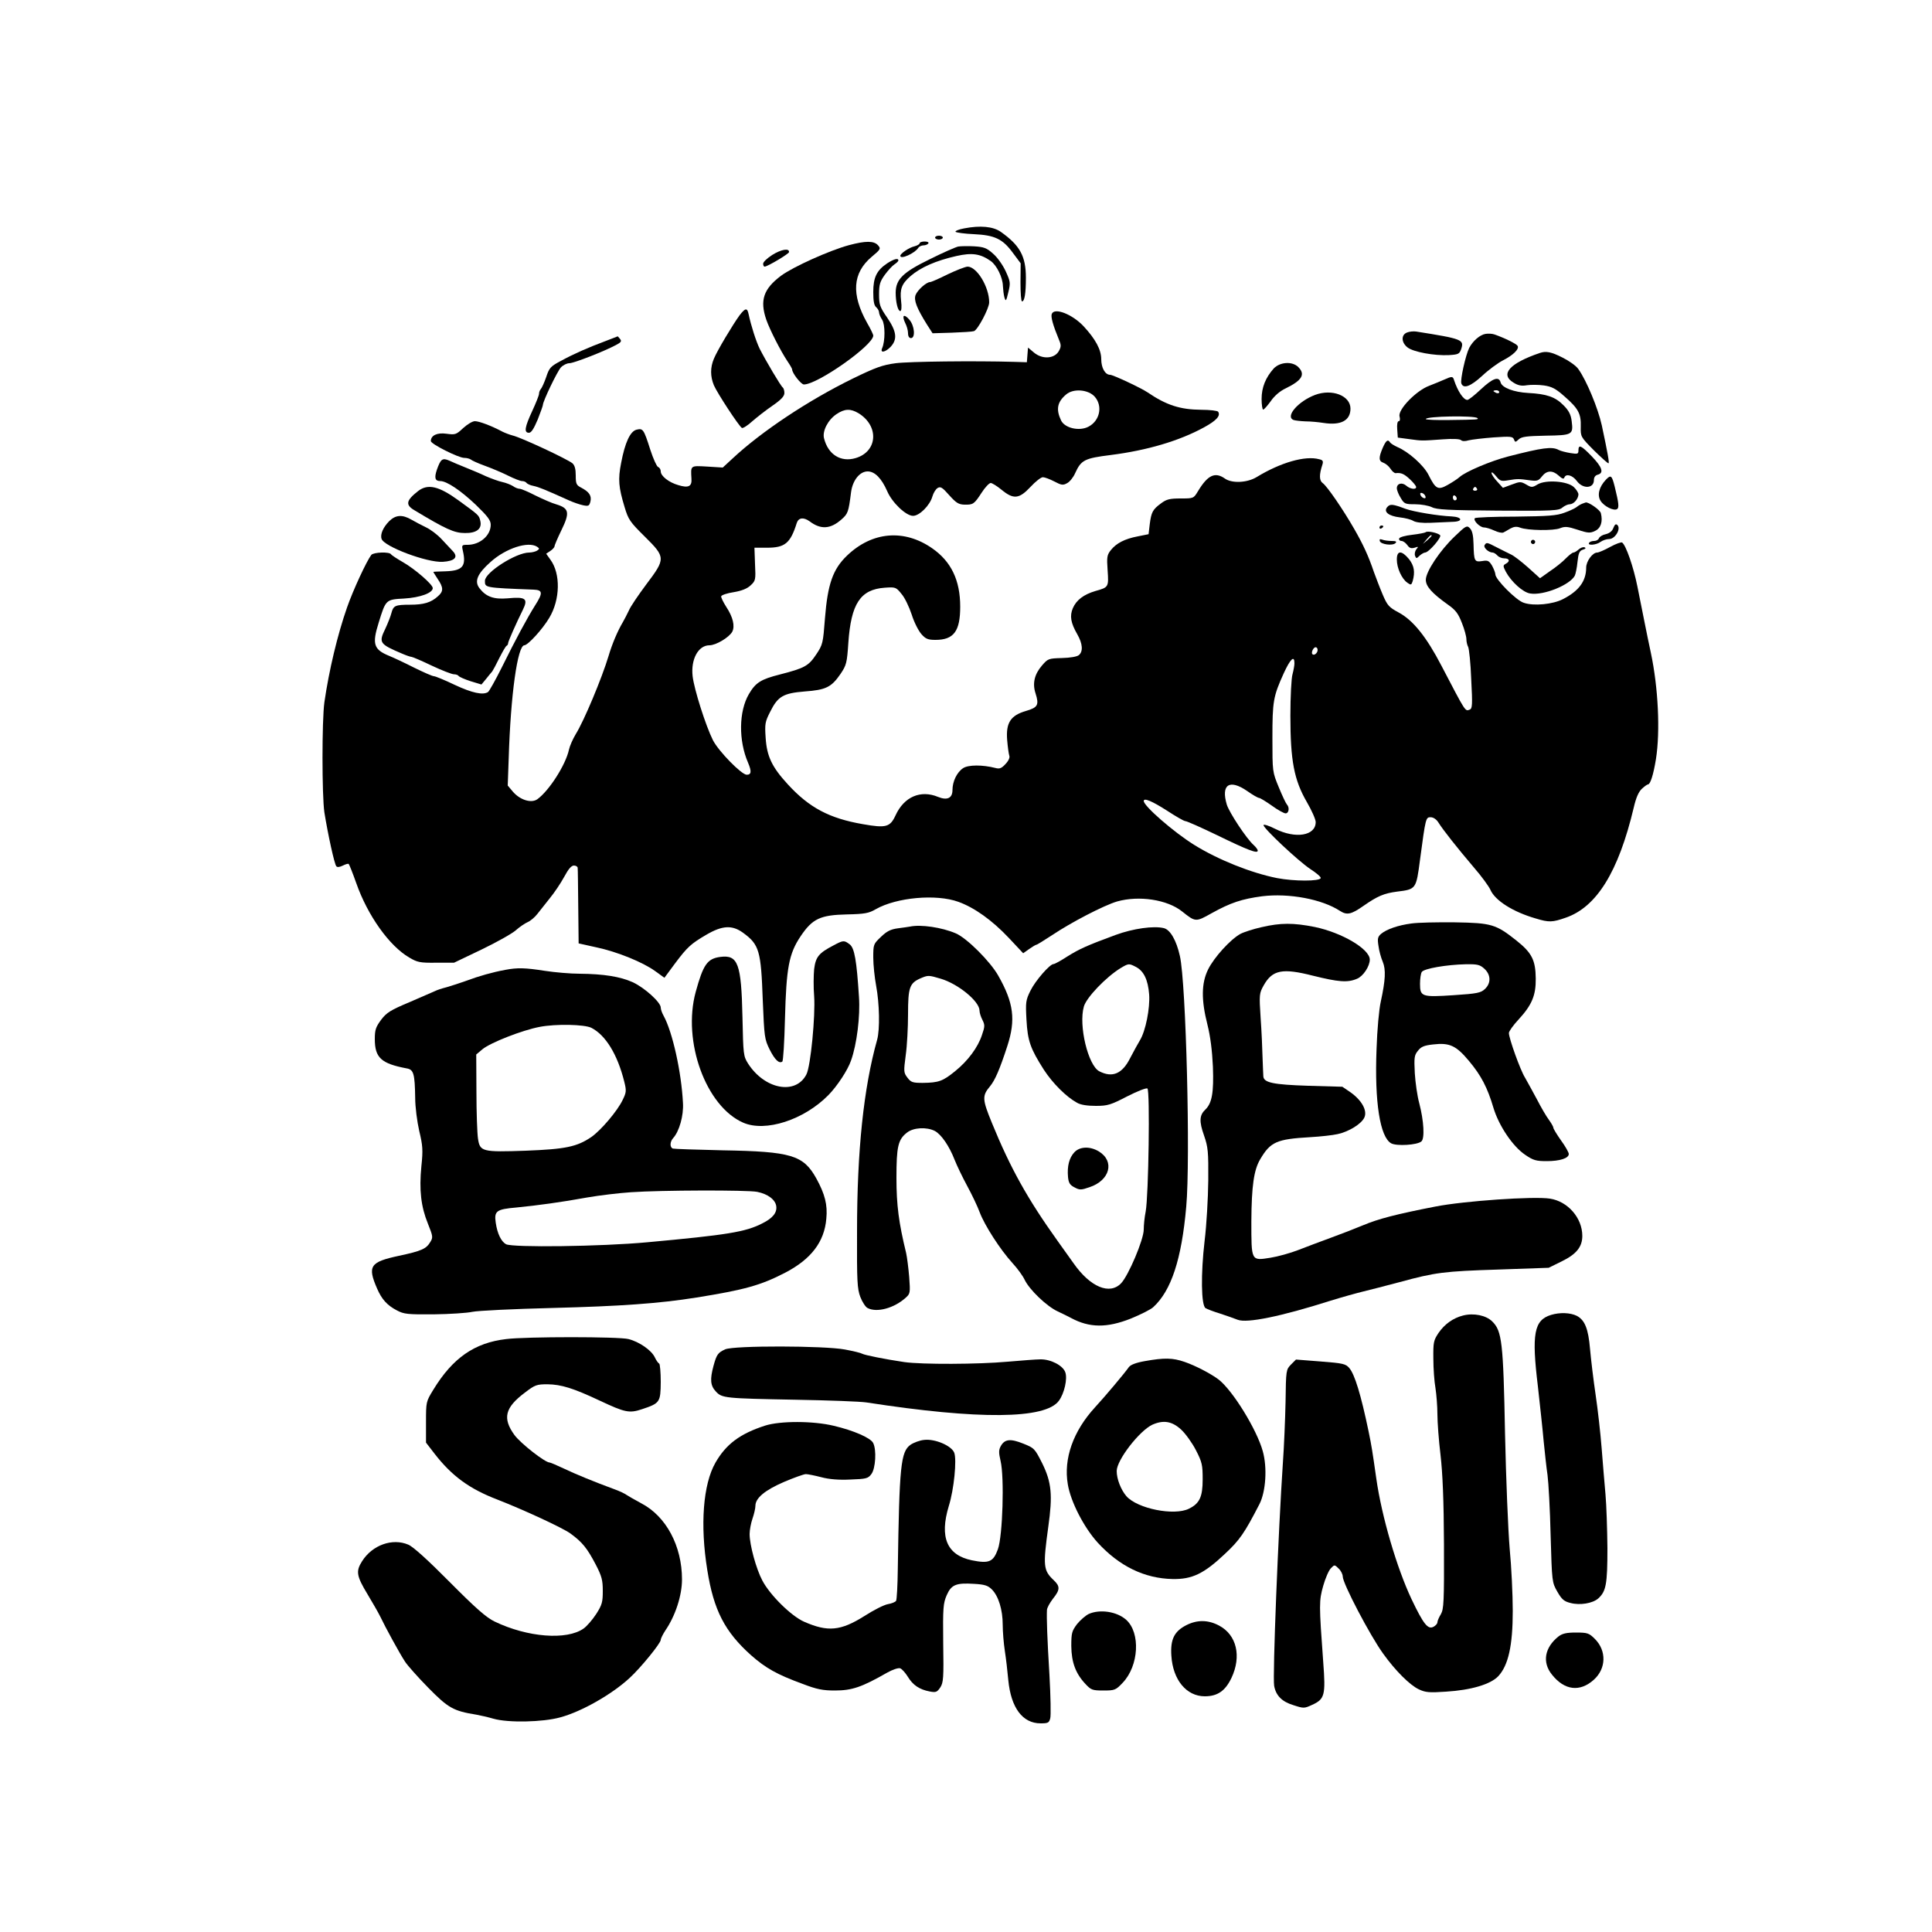
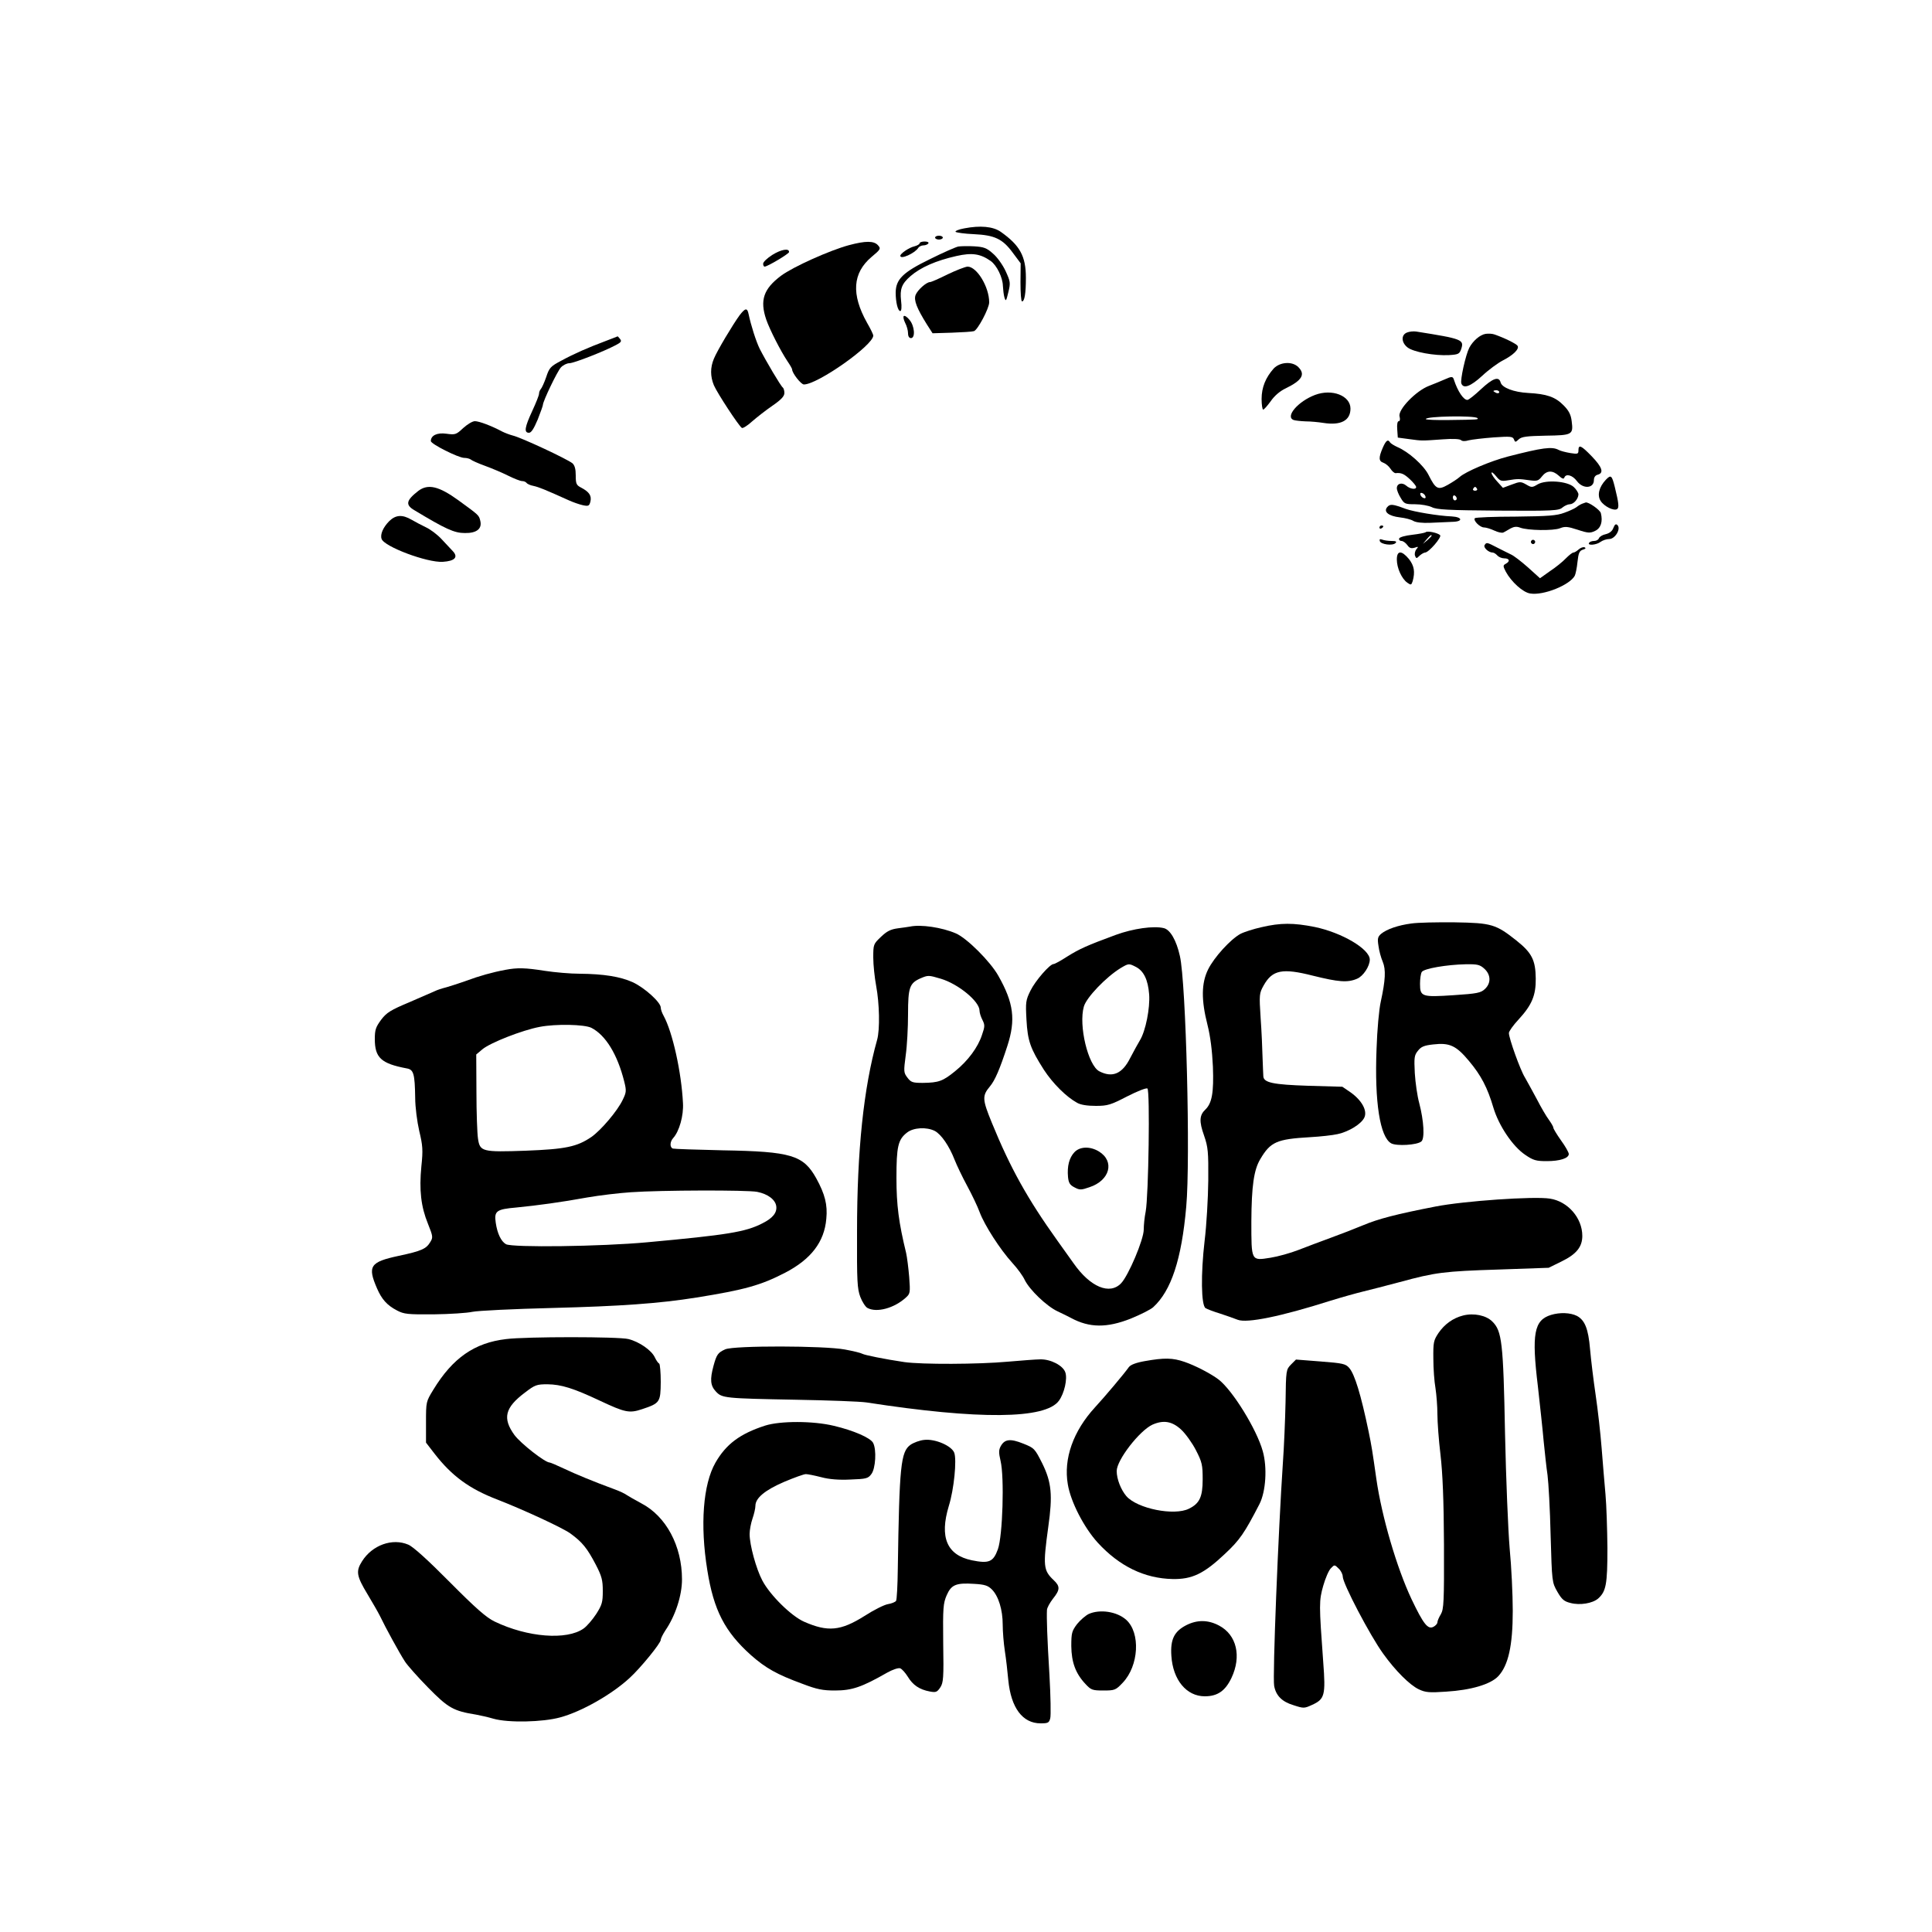
<svg xmlns="http://www.w3.org/2000/svg" version="1.0" width="1000pt" height="1000pt" viewBox="0 0 1000 1000" preserveAspectRatio="xMidYMid meet">
  <g transform="translate(0,1000) scale(0.1,-0.1)" fill="#000000" stroke="none">
    <path d="M4991 8818 c-29 -5 -49 -14 -45 -18 5 -4 47 -10 94 -12 108 -5 149 -24 202 -96 l41 -55 -1 -98 c0 -55 3 -99 8 -99 13 0 20 41 20 122 0 112 -31 168 -130 238 -40 28 -106 34 -189 18z" />
    <path d="M4840 8770 c0 -5 9 -10 20 -10 11 0 20 5 20 10 0 6 -9 10 -20 10 -11 0 -20 -4 -20 -10z" />
    <path d="M4394 8731 c-100 -27 -289 -112 -351 -158 -91 -68 -111 -127 -77 -227 18 -52 74 -162 110 -216 13 -19 24 -38 24 -42 0 -19 46 -78 61 -78 71 0 359 203 359 253 0 6 -14 35 -32 66 -83 148 -75 258 23 341 48 40 49 43 33 61 -21 23 -64 23 -150 0z" />
    <path d="M4760 8741 c0 -5 -12 -12 -27 -16 -27 -6 -73 -37 -73 -49 0 -21 75 13 93 41 4 7 17 13 27 13 10 0 22 5 25 10 4 6 -5 10 -19 10 -14 0 -26 -4 -26 -9z" />
    <path d="M4960 8724 c-14 -3 -80 -32 -146 -65 -140 -68 -177 -104 -178 -173 0 -50 11 -96 24 -96 6 0 8 21 4 53 -7 61 3 88 49 128 52 45 131 80 238 104 80 18 123 12 177 -26 31 -22 62 -85 63 -129 1 -19 4 -46 8 -60 7 -22 9 -19 20 27 12 49 11 55 -14 110 -15 32 -44 73 -66 91 -32 29 -48 34 -96 37 -32 2 -69 1 -83 -1z" />
    <path d="M3998 8681 c-27 -17 -48 -37 -48 -46 0 -8 3 -15 8 -15 16 1 125 66 126 75 2 22 -41 14 -86 -14z" />
-     <path d="M4592 8637 c-54 -36 -72 -73 -72 -148 0 -47 4 -70 15 -79 8 -7 15 -19 15 -27 0 -7 7 -25 16 -38 16 -25 16 -111 0 -147 -12 -27 16 -22 44 7 36 39 31 79 -18 151 -38 55 -42 67 -42 121 0 51 5 66 30 101 17 23 39 47 50 54 11 7 20 16 20 20 0 14 -24 7 -58 -15z" />
    <path d="M4905 8580 c-44 -22 -85 -40 -91 -40 -19 0 -65 -41 -75 -67 -10 -27 6 -68 59 -153 l29 -45 99 3 c54 2 106 5 115 8 19 5 79 118 79 149 0 80 -64 185 -112 185 -13 -1 -59 -19 -103 -40z" />
    <path d="M3828 8368 c-35 -48 -116 -183 -133 -225 -19 -45 -19 -91 0 -137 17 -40 129 -211 145 -221 5 -3 29 12 52 33 24 21 71 58 106 82 45 31 62 49 62 66 0 12 -4 25 -8 28 -10 6 -89 140 -120 201 -19 39 -45 121 -57 178 -7 35 -17 34 -47 -5z" />
-     <path d="M5444 8375 c-6 -14 6 -58 37 -133 12 -28 12 -37 -1 -60 -23 -39 -85 -43 -128 -7 l-31 26 -3 -38 -3 -38 -65 2 c-204 6 -544 2 -614 -7 -68 -9 -104 -22 -221 -79 -231 -113 -473 -274 -622 -413 l-52 -48 -80 5 c-89 5 -86 7 -82 -63 3 -40 -16 -49 -68 -33 -49 14 -91 47 -91 71 0 10 -6 20 -14 23 -7 3 -25 43 -40 89 -34 107 -38 112 -71 104 -33 -8 -60 -66 -80 -172 -17 -85 -13 -127 18 -229 19 -64 28 -77 104 -152 109 -108 109 -114 8 -248 -41 -55 -82 -115 -90 -135 -9 -19 -23 -46 -31 -60 -28 -47 -56 -114 -74 -175 -35 -116 -127 -336 -170 -405 -15 -25 -31 -61 -35 -80 -17 -79 -103 -213 -164 -257 -32 -22 -90 -3 -126 39 l-27 32 5 140 c10 332 46 585 81 586 19 1 94 83 129 142 57 95 59 229 6 301 l-22 31 21 14 c12 8 22 19 22 24 0 5 16 43 36 84 44 90 40 113 -25 133 -23 6 -72 28 -109 46 -37 19 -74 35 -82 35 -9 0 -24 6 -35 14 -11 7 -36 17 -55 21 -19 4 -57 18 -85 30 -27 13 -75 33 -105 45 -30 12 -68 28 -85 36 -35 15 -44 9 -64 -48 -14 -42 -9 -58 18 -58 33 0 105 -48 184 -123 61 -59 77 -80 77 -103 0 -56 -56 -104 -120 -104 -30 0 -31 -1 -24 -32 18 -79 -2 -102 -89 -105 -34 -1 -63 -2 -64 -3 -1 0 9 -16 22 -36 31 -45 31 -65 2 -90 -36 -33 -74 -44 -145 -44 -77 0 -86 -5 -96 -43 -4 -16 -18 -52 -31 -80 -36 -74 -32 -80 88 -131 21 -9 42 -16 47 -16 5 0 52 -20 104 -45 53 -25 105 -45 115 -45 11 0 22 -4 25 -9 4 -5 31 -17 62 -27 l56 -17 24 29 c13 16 27 34 32 39 4 6 21 37 37 70 17 33 33 62 38 63 4 2 7 8 7 13 0 9 44 108 76 172 29 59 15 69 -79 60 -71 -6 -111 8 -145 52 -28 36 -12 75 58 137 78 70 194 108 240 78 13 -9 13 -11 0 -20 -8 -5 -27 -10 -41 -10 -68 0 -229 -103 -229 -146 0 -36 -5 -36 253 -46 46 -2 48 -17 7 -81 -41 -65 -103 -180 -173 -322 -33 -66 -65 -123 -71 -127 -26 -17 -82 -5 -172 37 -52 25 -101 45 -108 45 -8 0 -53 20 -102 44 -49 25 -107 52 -129 61 -81 33 -90 61 -55 172 37 120 37 120 132 125 83 5 148 29 148 54 0 19 -94 100 -154 134 -31 18 -59 36 -62 41 -8 14 -90 11 -102 -3 -24 -31 -94 -181 -126 -273 -49 -140 -93 -324 -117 -490 -13 -93 -13 -482 0 -570 18 -112 52 -269 62 -279 5 -6 18 -4 34 4 14 7 27 11 30 8 3 -3 21 -48 39 -99 59 -168 171 -325 274 -385 42 -25 56 -28 139 -27 l93 0 142 68 c79 38 159 83 178 100 19 17 47 36 61 42 14 6 37 25 50 42 13 17 43 54 65 82 23 28 56 77 74 110 22 41 37 59 51 59 10 0 19 -6 19 -12 1 -7 2 -98 3 -202 l2 -189 90 -20 c110 -23 244 -78 307 -124 l47 -34 54 73 c65 87 83 103 165 151 81 47 132 50 188 9 84 -61 93 -93 102 -348 8 -193 9 -202 36 -257 27 -53 48 -73 65 -62 5 2 11 102 14 222 7 264 20 336 81 427 61 91 102 110 239 113 93 2 114 6 150 27 107 61 313 80 428 38 83 -30 174 -95 260 -186 l75 -80 31 22 c17 12 34 22 37 22 4 0 39 22 79 48 101 68 271 156 339 176 113 32 260 10 337 -52 69 -55 70 -55 152 -9 99 55 157 74 262 88 139 17 310 -15 403 -76 36 -23 58 -18 121 26 73 51 106 65 174 74 99 12 99 13 119 165 29 218 30 220 55 220 14 0 30 -11 40 -27 25 -40 98 -132 183 -232 41 -47 79 -100 86 -116 24 -56 117 -115 235 -149 69 -21 86 -20 155 4 160 55 273 237 352 569 12 52 25 82 42 98 14 13 28 23 32 23 12 0 28 50 41 130 23 144 12 371 -26 550 -8 36 -24 115 -36 175 -12 61 -27 137 -34 170 -20 100 -59 213 -79 227 -5 3 -33 -7 -62 -23 -29 -16 -59 -29 -67 -29 -24 0 -57 -45 -57 -78 0 -70 -38 -121 -120 -163 -52 -27 -151 -37 -203 -19 -39 12 -147 121 -147 147 0 8 -8 28 -17 45 -16 26 -22 29 -51 24 -40 -6 -43 -1 -45 87 -1 47 -7 71 -19 83 -15 16 -21 13 -78 -42 -77 -73 -150 -183 -150 -225 0 -34 31 -69 115 -129 40 -28 53 -46 72 -95 13 -32 23 -70 23 -83 0 -13 4 -31 9 -40 5 -10 13 -85 16 -168 7 -132 6 -152 -8 -157 -24 -9 -19 -16 -146 227 -78 150 -147 236 -222 276 -50 27 -58 36 -82 92 -15 35 -35 88 -46 118 -28 83 -56 143 -102 223 -58 101 -139 219 -162 236 -19 13 -20 43 -2 97 5 17 2 23 -17 27 -72 20 -200 -17 -323 -92 -49 -30 -128 -34 -165 -8 -51 36 -89 18 -139 -65 -23 -38 -23 -38 -90 -38 -56 0 -73 -4 -101 -25 -44 -32 -51 -46 -59 -109 l-6 -51 -55 -11 c-69 -13 -112 -36 -140 -71 -20 -25 -22 -36 -17 -105 6 -87 5 -88 -63 -107 -61 -18 -99 -47 -117 -89 -17 -40 -11 -76 23 -135 28 -49 31 -89 8 -108 -10 -8 -45 -14 -88 -15 -69 -2 -72 -3 -103 -39 -39 -45 -50 -93 -33 -144 19 -60 12 -73 -50 -91 -79 -23 -104 -61 -97 -150 3 -36 8 -72 11 -81 4 -9 -3 -26 -19 -43 -21 -23 -31 -27 -53 -21 -66 17 -140 17 -167 -1 -32 -21 -55 -69 -55 -113 0 -42 -27 -55 -74 -36 -91 38 -177 1 -221 -96 -28 -60 -49 -66 -168 -45 -174 30 -278 85 -389 206 -82 89 -109 145 -115 241 -5 72 -3 83 23 134 40 81 68 97 179 106 110 8 138 22 185 90 31 46 34 57 41 162 14 202 62 276 188 285 56 4 59 3 87 -32 17 -19 40 -68 53 -107 12 -39 35 -84 50 -101 22 -25 34 -30 73 -30 95 0 128 45 128 172 0 137 -47 234 -145 302 -145 101 -311 87 -441 -38 -73 -70 -100 -147 -114 -324 -10 -129 -11 -136 -45 -187 -40 -60 -60 -71 -188 -104 -99 -25 -126 -42 -161 -102 -52 -89 -54 -240 -4 -355 19 -45 17 -62 -7 -62 -27 0 -146 122 -175 179 -37 74 -97 262 -105 331 -10 87 29 160 87 160 34 0 102 41 118 70 15 29 4 76 -31 129 -16 25 -28 50 -26 55 2 6 31 16 65 21 41 7 69 18 87 35 26 24 27 29 23 110 l-3 85 65 0 c93 0 121 23 154 128 9 28 35 31 66 9 58 -44 108 -41 165 9 34 30 37 38 50 141 8 62 45 108 86 108 37 0 72 -36 101 -102 25 -59 97 -128 134 -128 33 0 87 54 100 100 5 18 17 38 27 44 15 9 24 4 60 -37 35 -39 48 -48 78 -49 46 -1 51 2 90 62 18 28 39 50 47 50 7 0 33 -16 56 -35 62 -51 91 -48 150 15 26 28 54 50 64 50 9 0 36 -10 59 -22 36 -19 45 -21 66 -9 14 7 33 31 42 52 31 68 48 77 185 94 188 24 354 73 482 143 64 35 87 60 73 81 -3 5 -42 10 -88 10 -109 1 -180 24 -277 90 -34 23 -179 91 -194 91 -26 0 -46 36 -46 81 0 49 -30 104 -91 170 -59 63 -152 99 -165 64z m223 -429 c42 -49 25 -125 -34 -155 -47 -24 -122 -7 -141 33 -27 57 -20 95 26 134 38 33 116 26 149 -12z m-1223 -85 c107 -66 99 -198 -15 -232 -77 -23 -143 18 -164 103 -9 37 20 94 64 124 43 29 73 30 115 5z m2376 -1225 c0 -16 -18 -31 -27 -22 -8 8 5 36 17 36 5 0 10 -6 10 -14z m-120 -69 c0 -12 -5 -38 -10 -57 -6 -19 -11 -116 -11 -215 0 -232 19 -332 85 -446 25 -43 46 -90 46 -104 0 -71 -104 -88 -210 -35 -33 17 -60 25 -60 19 0 -17 179 -185 242 -227 31 -20 56 -41 54 -47 -5 -17 -137 -17 -226 0 -135 27 -305 95 -429 172 -106 66 -261 201 -261 227 0 18 44 -1 119 -49 46 -30 89 -55 96 -55 8 0 82 -33 167 -74 156 -76 208 -96 208 -79 0 6 -9 18 -21 29 -38 34 -126 168 -139 209 -31 104 13 134 105 71 28 -20 56 -36 62 -36 5 0 35 -18 66 -40 30 -22 63 -40 71 -40 17 0 22 30 7 46 -5 5 -24 45 -42 89 -33 80 -33 80 -33 255 0 190 4 215 59 336 34 74 55 94 55 51z" />
    <path d="M4678 8364 c-4 -3 -1 -19 7 -35 8 -15 15 -39 15 -54 0 -16 6 -25 15 -25 24 0 19 64 -8 95 -12 15 -25 23 -29 19z" />
    <path d="M7283 8279 c-32 -12 -30 -52 2 -77 30 -24 140 -44 215 -40 49 3 54 6 63 31 16 49 7 53 -233 91 -14 2 -35 0 -47 -5z" />
    <path d="M7690 8272 c-29 -4 -66 -36 -85 -72 -19 -37 -48 -168 -41 -185 11 -29 48 -15 108 40 33 31 81 66 106 79 55 28 87 60 77 76 -7 11 -68 41 -120 59 -11 4 -31 5 -45 3z" />
    <path d="M3135 8235 c-91 -34 -164 -66 -230 -102 -55 -29 -62 -36 -78 -85 -10 -29 -23 -57 -28 -62 -5 -6 -9 -16 -9 -24 0 -8 -16 -48 -35 -89 -39 -84 -44 -113 -17 -113 12 0 25 21 45 68 15 38 27 72 27 76 0 19 74 173 93 194 11 12 31 22 44 22 23 0 179 61 241 94 27 14 31 20 21 32 -6 8 -12 14 -13 13 0 -1 -28 -11 -61 -24z" />
-     <path d="M7970 8173 c-156 -53 -207 -110 -137 -153 24 -15 42 -19 70 -14 20 3 60 3 88 -1 41 -6 61 -16 107 -57 71 -62 86 -89 84 -156 -1 -53 -1 -53 69 -124 39 -38 72 -68 75 -66 4 5 -4 50 -35 196 -20 90 -79 232 -121 291 -11 17 -48 43 -82 60 -59 30 -86 35 -118 24z" />
    <path d="M6593 8093 c-42 -47 -63 -98 -63 -158 0 -30 4 -55 8 -55 5 0 22 20 39 43 19 28 48 53 78 67 84 41 103 72 65 110 -31 31 -94 27 -127 -7z" />
    <path d="M7475 8035 c-16 -7 -52 -22 -78 -32 -67 -25 -162 -123 -153 -158 4 -15 2 -25 -4 -25 -7 0 -10 -17 -8 -42 l3 -43 60 -8 c67 -9 60 -9 173 -1 52 4 88 2 94 -4 6 -6 21 -7 40 -1 17 4 75 11 129 15 87 6 99 5 105 -10 6 -16 8 -16 25 0 15 14 42 17 140 19 138 2 143 5 134 75 -4 33 -14 54 -42 82 -43 44 -88 59 -183 64 -74 4 -136 27 -143 55 -9 33 -41 21 -102 -36 -32 -30 -63 -55 -70 -55 -20 0 -50 45 -69 103 -6 20 -11 20 -51 2z m285 -65 c0 -5 -7 -7 -15 -4 -8 4 -15 8 -15 10 0 2 7 4 15 4 8 0 15 -4 15 -10z m-113 -134 c8 -8 2 -8 -144 -10 -68 -1 -123 1 -123 5 0 15 253 19 267 5z" />
    <path d="M6807 7956 c-88 -33 -157 -113 -111 -130 9 -3 37 -6 62 -7 26 0 67 -4 92 -8 90 -14 140 12 140 74 0 67 -95 104 -183 71z" />
    <path d="M2397 7784 c-36 -34 -41 -35 -86 -29 -49 7 -81 -9 -81 -38 0 -15 143 -87 173 -87 13 0 27 -4 33 -8 5 -5 38 -20 74 -33 36 -13 90 -36 120 -51 30 -15 63 -28 72 -28 9 0 19 -4 23 -9 3 -5 19 -13 36 -16 28 -6 62 -20 184 -75 22 -10 54 -21 72 -25 29 -6 33 -4 39 19 7 30 -6 50 -48 72 -25 13 -28 20 -28 63 0 33 -5 52 -17 63 -27 22 -266 134 -310 144 -15 4 -39 13 -53 20 -56 30 -120 54 -142 54 -13 0 -40 -17 -61 -36z" />
    <path d="M7157 7682 c-22 -51 -21 -69 3 -77 11 -4 28 -17 37 -31 8 -13 21 -24 27 -23 28 3 43 -3 74 -32 17 -16 32 -34 32 -40 0 -15 -32 -10 -51 7 -22 19 -49 12 -49 -13 0 -10 9 -33 20 -50 18 -31 23 -33 75 -33 31 0 69 -7 86 -15 25 -13 83 -16 343 -18 286 -2 315 0 333 16 11 9 28 17 38 17 20 0 44 27 45 51 0 8 -11 26 -24 38 -33 31 -144 39 -187 14 -28 -17 -32 -17 -59 -1 -28 16 -33 16 -75 0 l-46 -17 -29 32 c-17 18 -30 38 -30 45 0 7 10 0 23 -16 21 -26 27 -28 63 -22 47 8 57 8 112 0 38 -5 45 -3 63 20 25 32 55 33 87 4 17 -16 26 -19 29 -10 8 22 42 13 65 -18 31 -42 88 -39 88 5 0 14 7 25 20 28 33 9 23 39 -31 95 -55 57 -69 63 -69 31 0 -19 -4 -20 -42 -14 -24 4 -51 11 -60 16 -35 19 -84 12 -263 -34 -89 -23 -219 -78 -250 -106 -11 -10 -39 -28 -62 -41 -50 -28 -62 -22 -99 52 -25 50 -104 120 -161 144 -17 8 -34 18 -38 24 -11 18 -21 11 -38 -28z m488 -212 c3 -5 -1 -10 -10 -10 -9 0 -13 5 -10 10 3 6 8 10 10 10 2 0 7 -4 10 -10z m-267 -39 c3 -8 -1 -12 -9 -9 -7 2 -15 10 -17 17 -3 8 1 12 9 9 7 -2 15 -10 17 -17z m162 -12 c0 -5 -4 -9 -10 -9 -5 0 -10 7 -10 16 0 8 5 12 10 9 6 -3 10 -10 10 -16z" />
    <path d="M8312 7517 c-36 -38 -46 -81 -27 -110 18 -28 68 -53 85 -42 11 7 9 30 -12 115 -15 60 -20 64 -46 37z" />
    <path d="M2165 7459 c-63 -49 -68 -72 -20 -100 161 -97 206 -118 261 -118 61 -1 90 22 80 63 -7 30 -7 29 -114 107 -101 73 -157 86 -207 48z" />
    <path d="M8190 7393 c-8 -3 -22 -11 -30 -18 -8 -6 -37 -20 -63 -29 -40 -15 -84 -18 -252 -20 -112 0 -207 -4 -211 -8 -11 -11 26 -48 47 -48 10 0 34 -7 53 -16 19 -9 40 -14 48 -10 7 4 24 13 37 21 17 9 31 11 49 4 39 -15 173 -17 207 -3 25 10 39 9 91 -8 54 -18 65 -18 90 -6 30 14 41 48 30 92 -4 17 -66 60 -79 55 -1 0 -9 -3 -17 -6z" />
    <path d="M7180 7375 c-20 -24 7 -46 66 -53 27 -3 58 -11 69 -18 13 -8 46 -12 90 -10 39 2 90 4 113 5 56 1 52 25 -4 28 -71 3 -196 24 -238 39 -67 25 -81 27 -96 9z" />
    <path d="M2015 7303 c-32 -32 -48 -69 -40 -92 12 -40 236 -124 317 -119 62 4 81 24 52 55 -10 11 -37 39 -58 62 -21 23 -57 50 -80 61 -23 11 -57 29 -76 40 -48 28 -82 25 -115 -7z" />
    <path d="M8351 7268 c-6 -17 -20 -28 -40 -33 -16 -3 -32 -13 -35 -21 -3 -8 -14 -14 -25 -14 -11 0 -23 -4 -26 -10 -10 -15 38 -11 59 5 11 8 31 15 45 15 31 0 62 53 43 72 -8 8 -14 4 -21 -14z" />
    <path d="M7140 7269 c0 -5 5 -7 10 -4 6 3 10 8 10 11 0 2 -4 4 -10 4 -5 0 -10 -5 -10 -11z" />
    <path d="M7379 7245 c-4 -3 -35 -9 -69 -13 -36 -4 -65 -12 -68 -19 -2 -7 3 -13 12 -13 8 0 21 -9 30 -21 11 -16 20 -19 38 -14 20 7 21 6 9 -8 -7 -9 -10 -24 -7 -33 6 -16 8 -16 24 0 10 9 23 16 28 16 19 0 88 80 78 90 -12 12 -67 24 -75 15z m31 -18 c0 -2 -10 -12 -22 -23 l-23 -19 19 23 c18 21 26 27 26 19z" />
    <path d="M7142 7199 c6 -17 66 -25 81 -10 8 8 2 11 -20 11 -17 0 -39 3 -49 7 -12 4 -15 2 -12 -8z" />
    <path d="M7926 7201 c-4 -5 -2 -12 3 -15 5 -4 12 -2 15 3 4 5 2 12 -3 15 -5 4 -12 2 -15 -3z" />
    <path d="M7684 7178 c-7 -12 21 -38 42 -38 6 0 17 -7 24 -15 7 -8 23 -15 36 -15 27 0 32 -15 8 -28 -15 -8 -15 -12 0 -41 28 -52 89 -108 127 -113 69 -11 204 44 230 92 4 8 11 40 14 71 5 47 10 58 28 64 14 4 17 8 9 12 -7 3 -21 -2 -31 -11 -10 -9 -22 -16 -27 -16 -6 0 -23 -14 -39 -30 -16 -17 -53 -47 -82 -66 l-52 -37 -62 56 c-35 31 -74 61 -88 67 -14 7 -47 23 -72 36 -54 28 -55 28 -65 12z" />
    <path d="M7230 7104 c0 -44 25 -99 54 -120 19 -13 21 -13 28 8 13 48 8 79 -19 114 -38 46 -63 46 -63 -2z" />
    <path d="M7305 5220 c-68 -9 -127 -29 -157 -54 -17 -15 -19 -25 -13 -62 3 -25 13 -61 22 -82 17 -41 14 -95 -10 -206 -9 -38 -19 -148 -22 -245 -11 -276 18 -457 76 -489 28 -15 134 -9 156 10 18 15 13 106 -11 198 -10 36 -20 106 -23 155 -4 80 -3 93 16 116 16 21 32 28 79 33 85 10 119 -6 185 -85 63 -75 96 -138 127 -243 28 -93 100 -200 164 -243 42 -29 57 -33 112 -33 68 0 114 15 114 37 0 8 -18 40 -40 70 -22 31 -40 61 -40 66 0 6 -11 24 -23 41 -13 17 -41 65 -62 106 -22 41 -50 92 -62 113 -24 38 -83 203 -83 230 0 9 22 40 50 70 69 75 90 125 89 212 -1 95 -20 133 -99 196 -107 85 -129 92 -320 95 -91 1 -192 -1 -225 -6z m379 -235 c33 -31 34 -74 2 -104 -21 -20 -40 -24 -161 -32 -166 -11 -175 -8 -175 59 0 26 4 53 9 61 11 18 130 38 227 40 62 1 74 -2 98 -24z" />
    <path d="M6530 5201 c-41 -9 -91 -25 -110 -35 -51 -28 -136 -121 -167 -184 -35 -71 -36 -158 -3 -287 15 -60 24 -132 28 -216 5 -135 -5 -189 -39 -222 -31 -29 -33 -61 -7 -134 21 -61 23 -84 22 -233 -1 -91 -9 -232 -19 -313 -20 -171 -18 -333 5 -348 8 -5 42 -18 75 -28 33 -11 74 -25 91 -32 48 -19 224 17 479 98 61 19 137 40 170 48 33 8 119 30 190 49 184 50 227 56 514 65 l257 9 67 33 c76 37 107 75 107 132 0 93 -75 179 -168 193 -83 13 -444 -12 -592 -41 -201 -39 -297 -64 -375 -97 -38 -16 -113 -45 -165 -64 -52 -19 -129 -48 -170 -64 -41 -16 -106 -34 -144 -40 -101 -16 -99 -19 -99 189 1 182 13 266 46 321 53 90 85 104 258 114 53 3 117 10 143 16 59 13 123 53 138 86 16 35 -13 88 -70 129 l-44 30 -176 5 c-182 6 -231 16 -233 49 -1 9 -2 52 -4 96 -1 44 -5 137 -10 206 -8 122 -7 128 16 169 45 80 97 90 254 50 133 -33 180 -37 229 -16 32 13 66 65 66 99 0 55 -145 140 -285 169 -110 22 -177 22 -275 -1z" />
    <path d="M4710 5204 c-8 -1 -36 -6 -63 -9 -37 -5 -57 -15 -87 -44 -39 -37 -40 -39 -40 -107 0 -38 7 -104 15 -147 17 -91 20 -225 5 -279 -70 -249 -104 -574 -104 -993 -1 -258 1 -295 17 -338 10 -26 27 -52 37 -57 48 -26 139 -1 199 54 22 20 23 25 17 106 -4 47 -11 103 -16 125 -38 156 -50 247 -50 388 0 162 8 199 55 235 33 26 101 30 144 8 33 -18 74 -77 102 -149 11 -28 40 -89 65 -135 25 -46 54 -107 65 -137 25 -67 106 -193 169 -262 26 -28 55 -68 64 -88 25 -51 113 -136 171 -163 28 -13 58 -28 69 -34 95 -51 185 -52 309 -3 51 21 103 47 116 59 93 85 147 247 171 521 22 243 -1 1159 -33 1297 -18 81 -50 136 -83 144 -52 13 -159 -2 -249 -35 -149 -55 -187 -72 -251 -112 -34 -22 -65 -39 -71 -39 -19 0 -94 -86 -119 -137 -25 -50 -26 -61 -21 -151 6 -110 20 -149 90 -259 47 -72 117 -141 172 -171 19 -11 54 -16 97 -16 61 0 77 5 162 49 51 26 98 45 105 41 14 -9 6 -556 -9 -637 -6 -29 -10 -70 -10 -93 0 -52 -79 -238 -117 -278 -59 -62 -160 -20 -246 103 -29 41 -67 94 -85 119 -153 214 -242 373 -338 608 -50 122 -51 140 -10 189 26 31 51 89 90 209 44 136 33 223 -47 364 -41 73 -163 195 -220 219 -72 31 -181 47 -237 35z m1170 -209 c40 -21 62 -66 68 -142 5 -71 -18 -189 -48 -238 -10 -16 -32 -57 -50 -91 -41 -82 -92 -104 -160 -69 -58 30 -108 237 -80 335 13 47 115 153 190 199 42 25 43 25 80 6z m-1010 -61 c90 -27 200 -117 200 -165 0 -11 7 -33 15 -48 13 -26 13 -34 -2 -77 -21 -65 -73 -135 -140 -189 -63 -51 -84 -59 -167 -60 -52 0 -61 3 -79 27 -20 26 -20 32 -9 116 7 49 12 145 12 213 0 138 8 160 64 185 40 17 42 17 106 -2z" />
-     <path d="M4313 5106 c-75 -39 -91 -59 -99 -122 -3 -31 -4 -95 0 -140 7 -101 -18 -363 -40 -405 -55 -108 -216 -78 -302 56 -24 38 -25 46 -29 240 -6 278 -23 324 -115 312 -67 -9 -88 -39 -127 -181 -70 -256 53 -593 246 -677 115 -50 314 14 441 143 45 46 100 129 117 179 30 84 48 229 41 329 -12 188 -23 253 -48 272 -29 22 -33 22 -85 -6z" />
    <path d="M2615 4980 c-65 -12 -136 -32 -200 -56 -33 -12 -80 -27 -104 -34 -24 -6 -51 -15 -60 -20 -9 -4 -68 -30 -131 -57 -98 -41 -119 -54 -147 -91 -28 -38 -33 -52 -33 -100 0 -97 33 -127 165 -152 36 -6 42 -27 44 -152 0 -48 10 -124 21 -172 18 -75 20 -98 11 -183 -12 -123 -2 -209 34 -297 26 -65 27 -71 12 -95 -21 -35 -45 -46 -162 -71 -150 -32 -164 -53 -113 -170 24 -55 51 -86 103 -113 36 -19 55 -21 190 -20 83 1 173 7 200 13 28 6 214 15 415 20 350 9 551 23 745 54 249 40 332 63 458 128 135 70 204 160 214 280 7 72 -7 127 -52 209 -67 120 -129 139 -485 145 -135 3 -251 7 -257 9 -17 6 -16 35 1 54 32 35 55 117 51 182 -8 160 -54 367 -100 451 -8 14 -15 33 -15 43 0 27 -84 103 -145 131 -64 29 -150 43 -275 44 -47 0 -128 7 -180 15 -102 16 -142 17 -205 5z m446 -300 c74 -38 135 -138 170 -278 12 -48 11 -56 -8 -95 -27 -57 -112 -157 -162 -192 -75 -51 -134 -63 -339 -71 -227 -8 -238 -5 -248 63 -4 26 -8 135 -8 242 l-1 193 32 27 c41 34 206 99 297 116 83 16 231 13 267 -5z m858 -849 c56 -11 95 -41 99 -75 4 -33 -18 -61 -72 -88 -87 -45 -183 -60 -596 -98 -238 -22 -697 -28 -731 -10 -25 14 -45 55 -53 111 -9 61 3 70 107 79 111 11 229 27 367 52 63 11 165 23 225 27 157 11 602 12 654 2z" />
    <path d="M5561 4036 c-27 -29 -38 -72 -33 -128 3 -31 10 -42 34 -54 26 -14 34 -14 77 1 106 35 132 134 49 185 -46 28 -99 26 -127 -4z" />
    <path d="M8028 3194 c-88 -27 -101 -98 -68 -369 11 -99 25 -227 30 -285 6 -58 14 -136 20 -175 5 -38 13 -179 16 -312 7 -242 7 -243 35 -292 23 -40 35 -50 68 -58 49 -13 114 -2 143 23 41 37 48 73 48 261 -1 98 -5 223 -10 278 -5 55 -14 163 -20 240 -6 77 -20 201 -31 275 -11 74 -24 181 -29 238 -9 105 -27 149 -68 171 -34 17 -88 19 -134 5z" />
    <path d="M7573 3191 c-52 -13 -96 -45 -127 -90 -26 -39 -28 -49 -27 -134 0 -51 5 -119 11 -152 5 -33 10 -94 10 -135 0 -41 7 -136 16 -210 11 -95 17 -234 18 -465 1 -297 -1 -333 -16 -360 -10 -16 -18 -35 -18 -42 0 -7 -9 -17 -20 -23 -29 -16 -52 13 -114 143 -76 161 -154 426 -182 622 -21 147 -24 167 -40 245 -40 192 -72 296 -100 329 -19 22 -32 25 -148 34 l-128 10 -26 -26 c-25 -26 -26 -28 -28 -194 -2 -92 -8 -235 -14 -318 -23 -341 -54 -1103 -45 -1151 9 -50 40 -82 100 -100 52 -17 56 -17 95 1 67 30 72 50 59 222 -22 301 -22 317 0 395 11 39 29 81 40 91 18 19 19 19 40 -2 12 -11 21 -30 21 -41 0 -36 141 -305 209 -399 63 -88 138 -163 185 -185 34 -16 54 -18 140 -12 131 8 231 38 271 80 52 56 75 158 75 338 0 84 -7 230 -16 323 -8 94 -19 361 -24 595 -9 473 -16 531 -66 580 -32 32 -96 45 -151 31z" />
    <path d="M2620 3069 c-164 -19 -277 -98 -377 -262 -38 -62 -38 -63 -38 -168 l0 -106 44 -57 c90 -116 180 -182 326 -238 136 -53 337 -146 377 -175 62 -45 87 -76 132 -162 31 -60 36 -80 36 -136 0 -58 -4 -72 -34 -119 -19 -29 -48 -63 -65 -75 -87 -62 -291 -46 -461 36 -42 20 -97 68 -232 204 -113 114 -190 184 -215 194 -82 35 -186 -2 -239 -86 -33 -52 -29 -76 29 -172 24 -40 53 -90 64 -112 27 -57 102 -194 129 -235 12 -19 66 -80 120 -135 104 -106 131 -121 249 -140 22 -4 62 -13 89 -21 77 -22 256 -18 346 7 111 30 267 119 359 204 57 52 161 180 161 197 0 7 11 29 24 49 52 76 86 181 86 264 0 173 -82 327 -211 394 -35 19 -70 39 -77 44 -8 6 -35 19 -60 28 -106 39 -201 78 -264 108 -36 17 -69 31 -73 31 -24 0 -149 98 -182 142 -63 87 -50 142 54 220 52 40 61 43 117 43 71 -1 133 -20 271 -85 130 -61 152 -66 218 -44 93 31 96 36 97 141 0 50 -4 93 -8 95 -5 2 -15 16 -23 33 -17 36 -80 80 -136 94 -48 13 -532 13 -633 0z" />
    <path d="M3754 3016 c-38 -17 -45 -27 -61 -86 -19 -70 -16 -102 12 -132 32 -35 46 -36 415 -43 168 -3 332 -9 365 -14 582 -90 927 -87 996 9 28 38 45 114 33 147 -12 35 -75 68 -129 67 -22 0 -98 -6 -168 -12 -153 -14 -446 -15 -537 -2 -101 15 -205 36 -217 43 -6 4 -46 14 -90 22 -106 20 -573 21 -619 1z" />
    <path d="M5926 2955 c-46 -8 -74 -19 -83 -31 -23 -33 -126 -155 -175 -208 -113 -123 -164 -266 -141 -399 15 -91 84 -224 155 -302 112 -122 242 -185 387 -188 101 -2 162 27 271 130 77 72 101 107 179 258 33 65 41 189 17 274 -31 112 -156 315 -229 371 -38 29 -120 72 -176 91 -61 21 -104 22 -205 4z m187 -354 c23 -21 58 -70 77 -107 32 -62 35 -77 35 -151 0 -91 -16 -125 -71 -152 -76 -38 -267 0 -324 65 -28 33 -50 88 -50 130 0 57 118 209 185 240 57 25 101 18 148 -25z" />
    <path d="M3960 2621 c-130 -42 -202 -96 -257 -192 -64 -112 -80 -322 -42 -556 33 -208 91 -319 226 -440 76 -67 134 -100 268 -149 73 -28 104 -34 166 -34 89 0 139 17 272 93 27 15 56 25 66 22 9 -3 27 -23 40 -44 26 -43 60 -66 113 -76 32 -6 38 -4 55 21 16 25 18 49 15 230 -2 183 0 205 18 247 24 55 49 65 142 59 55 -3 72 -9 92 -29 34 -34 56 -105 56 -182 0 -36 5 -97 11 -136 6 -38 14 -107 18 -152 14 -143 74 -223 167 -223 39 0 44 3 50 26 4 14 2 115 -4 223 -12 195 -15 297 -13 337 0 12 15 38 31 59 37 46 38 64 4 96 -54 51 -56 73 -28 277 23 163 17 229 -31 327 -39 77 -41 80 -99 103 -67 27 -96 23 -116 -13 -11 -20 -11 -34 -1 -77 20 -84 11 -388 -14 -457 -24 -66 -46 -75 -135 -57 -129 27 -168 119 -119 281 27 86 42 240 28 276 -14 36 -100 73 -156 66 -22 -2 -54 -14 -70 -25 -51 -36 -58 -110 -66 -642 -1 -85 -5 -160 -9 -166 -4 -6 -23 -14 -42 -17 -19 -3 -73 -30 -121 -61 -124 -78 -190 -84 -313 -30 -66 29 -176 137 -216 213 -32 60 -66 184 -66 241 0 21 7 57 15 80 8 23 15 53 15 66 0 40 49 81 149 124 52 22 102 40 112 40 10 0 45 -7 80 -16 41 -11 92 -15 151 -12 81 3 91 5 108 28 22 28 28 127 9 162 -14 26 -101 64 -203 88 -107 26 -278 26 -356 1z" />
    <path d="M5635 1646 c-16 -8 -43 -31 -60 -52 -27 -36 -30 -46 -30 -114 1 -84 22 -142 74 -197 28 -30 35 -33 92 -33 59 0 64 2 100 40 84 88 93 259 18 326 -48 43 -136 56 -194 30z" />
    <path d="M6140 1588 c-62 -32 -83 -73 -77 -159 8 -124 78 -209 173 -209 66 0 106 28 138 95 53 112 27 223 -64 271 -56 30 -113 31 -170 2z" />
-     <path d="M8067 1530 c-72 -57 -86 -134 -34 -198 65 -82 145 -91 217 -26 64 58 66 150 5 211 -30 30 -38 33 -98 33 -49 0 -70 -5 -90 -20z" />
  </g>
</svg>